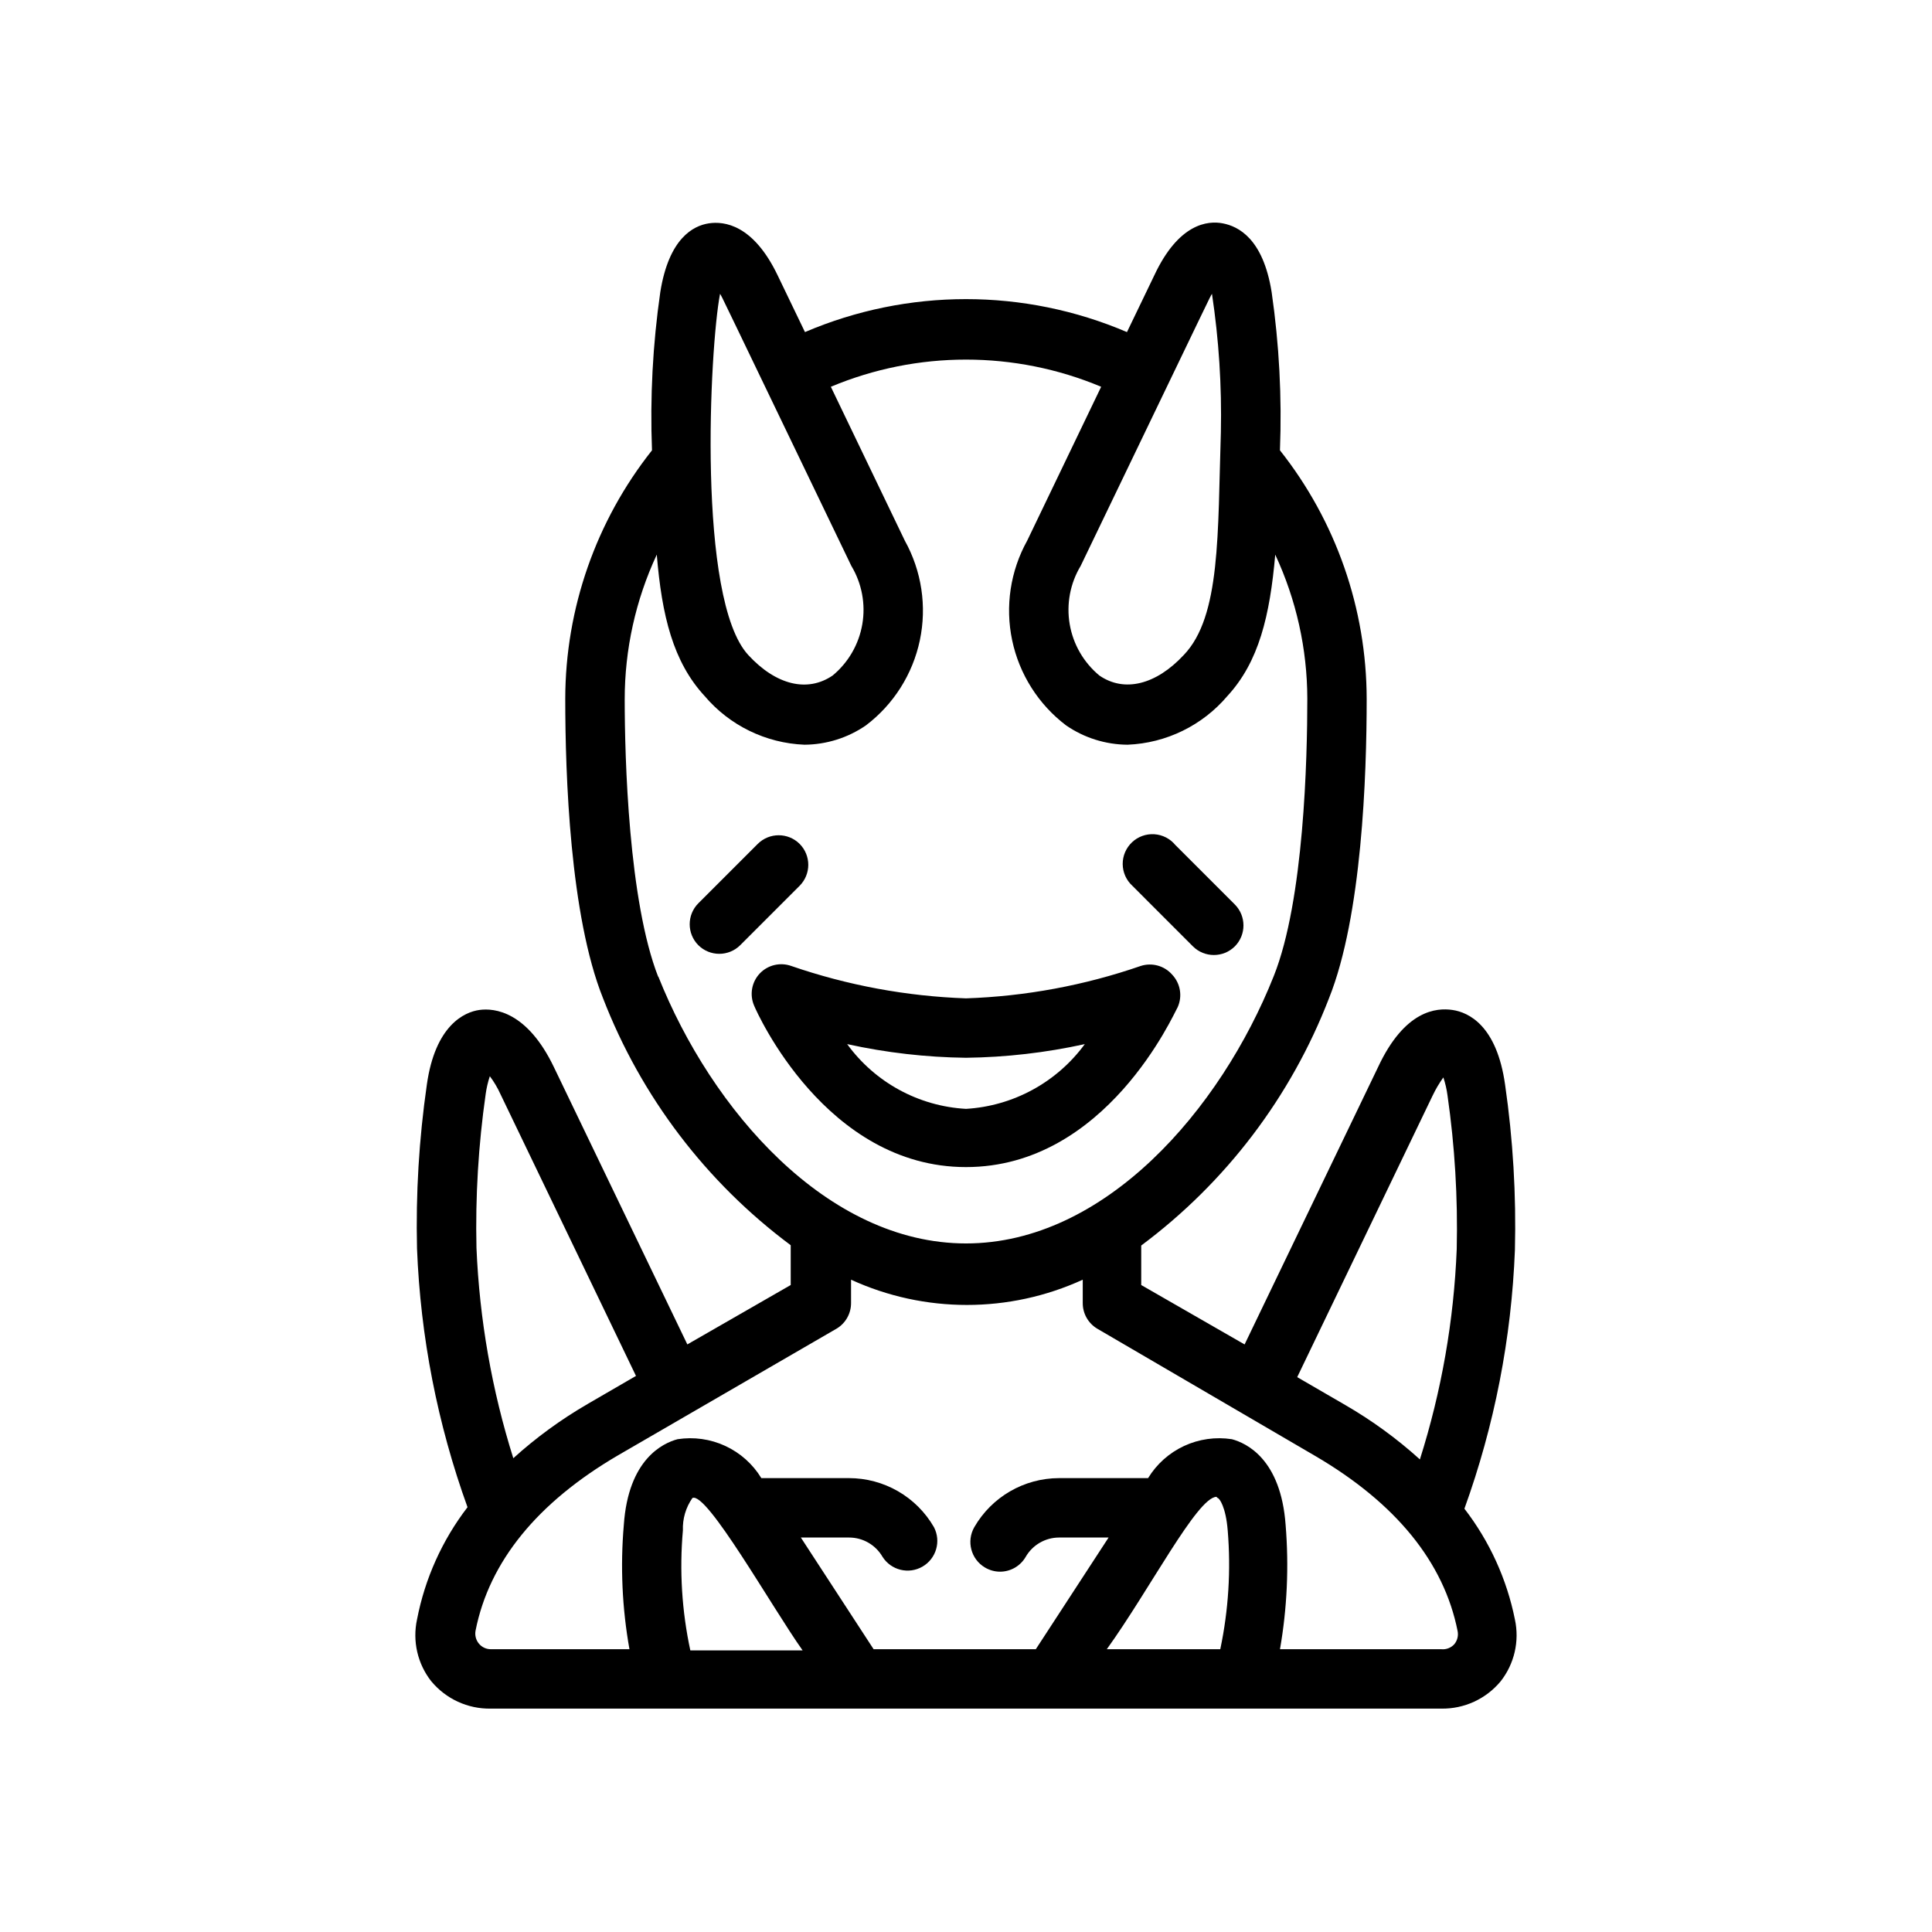
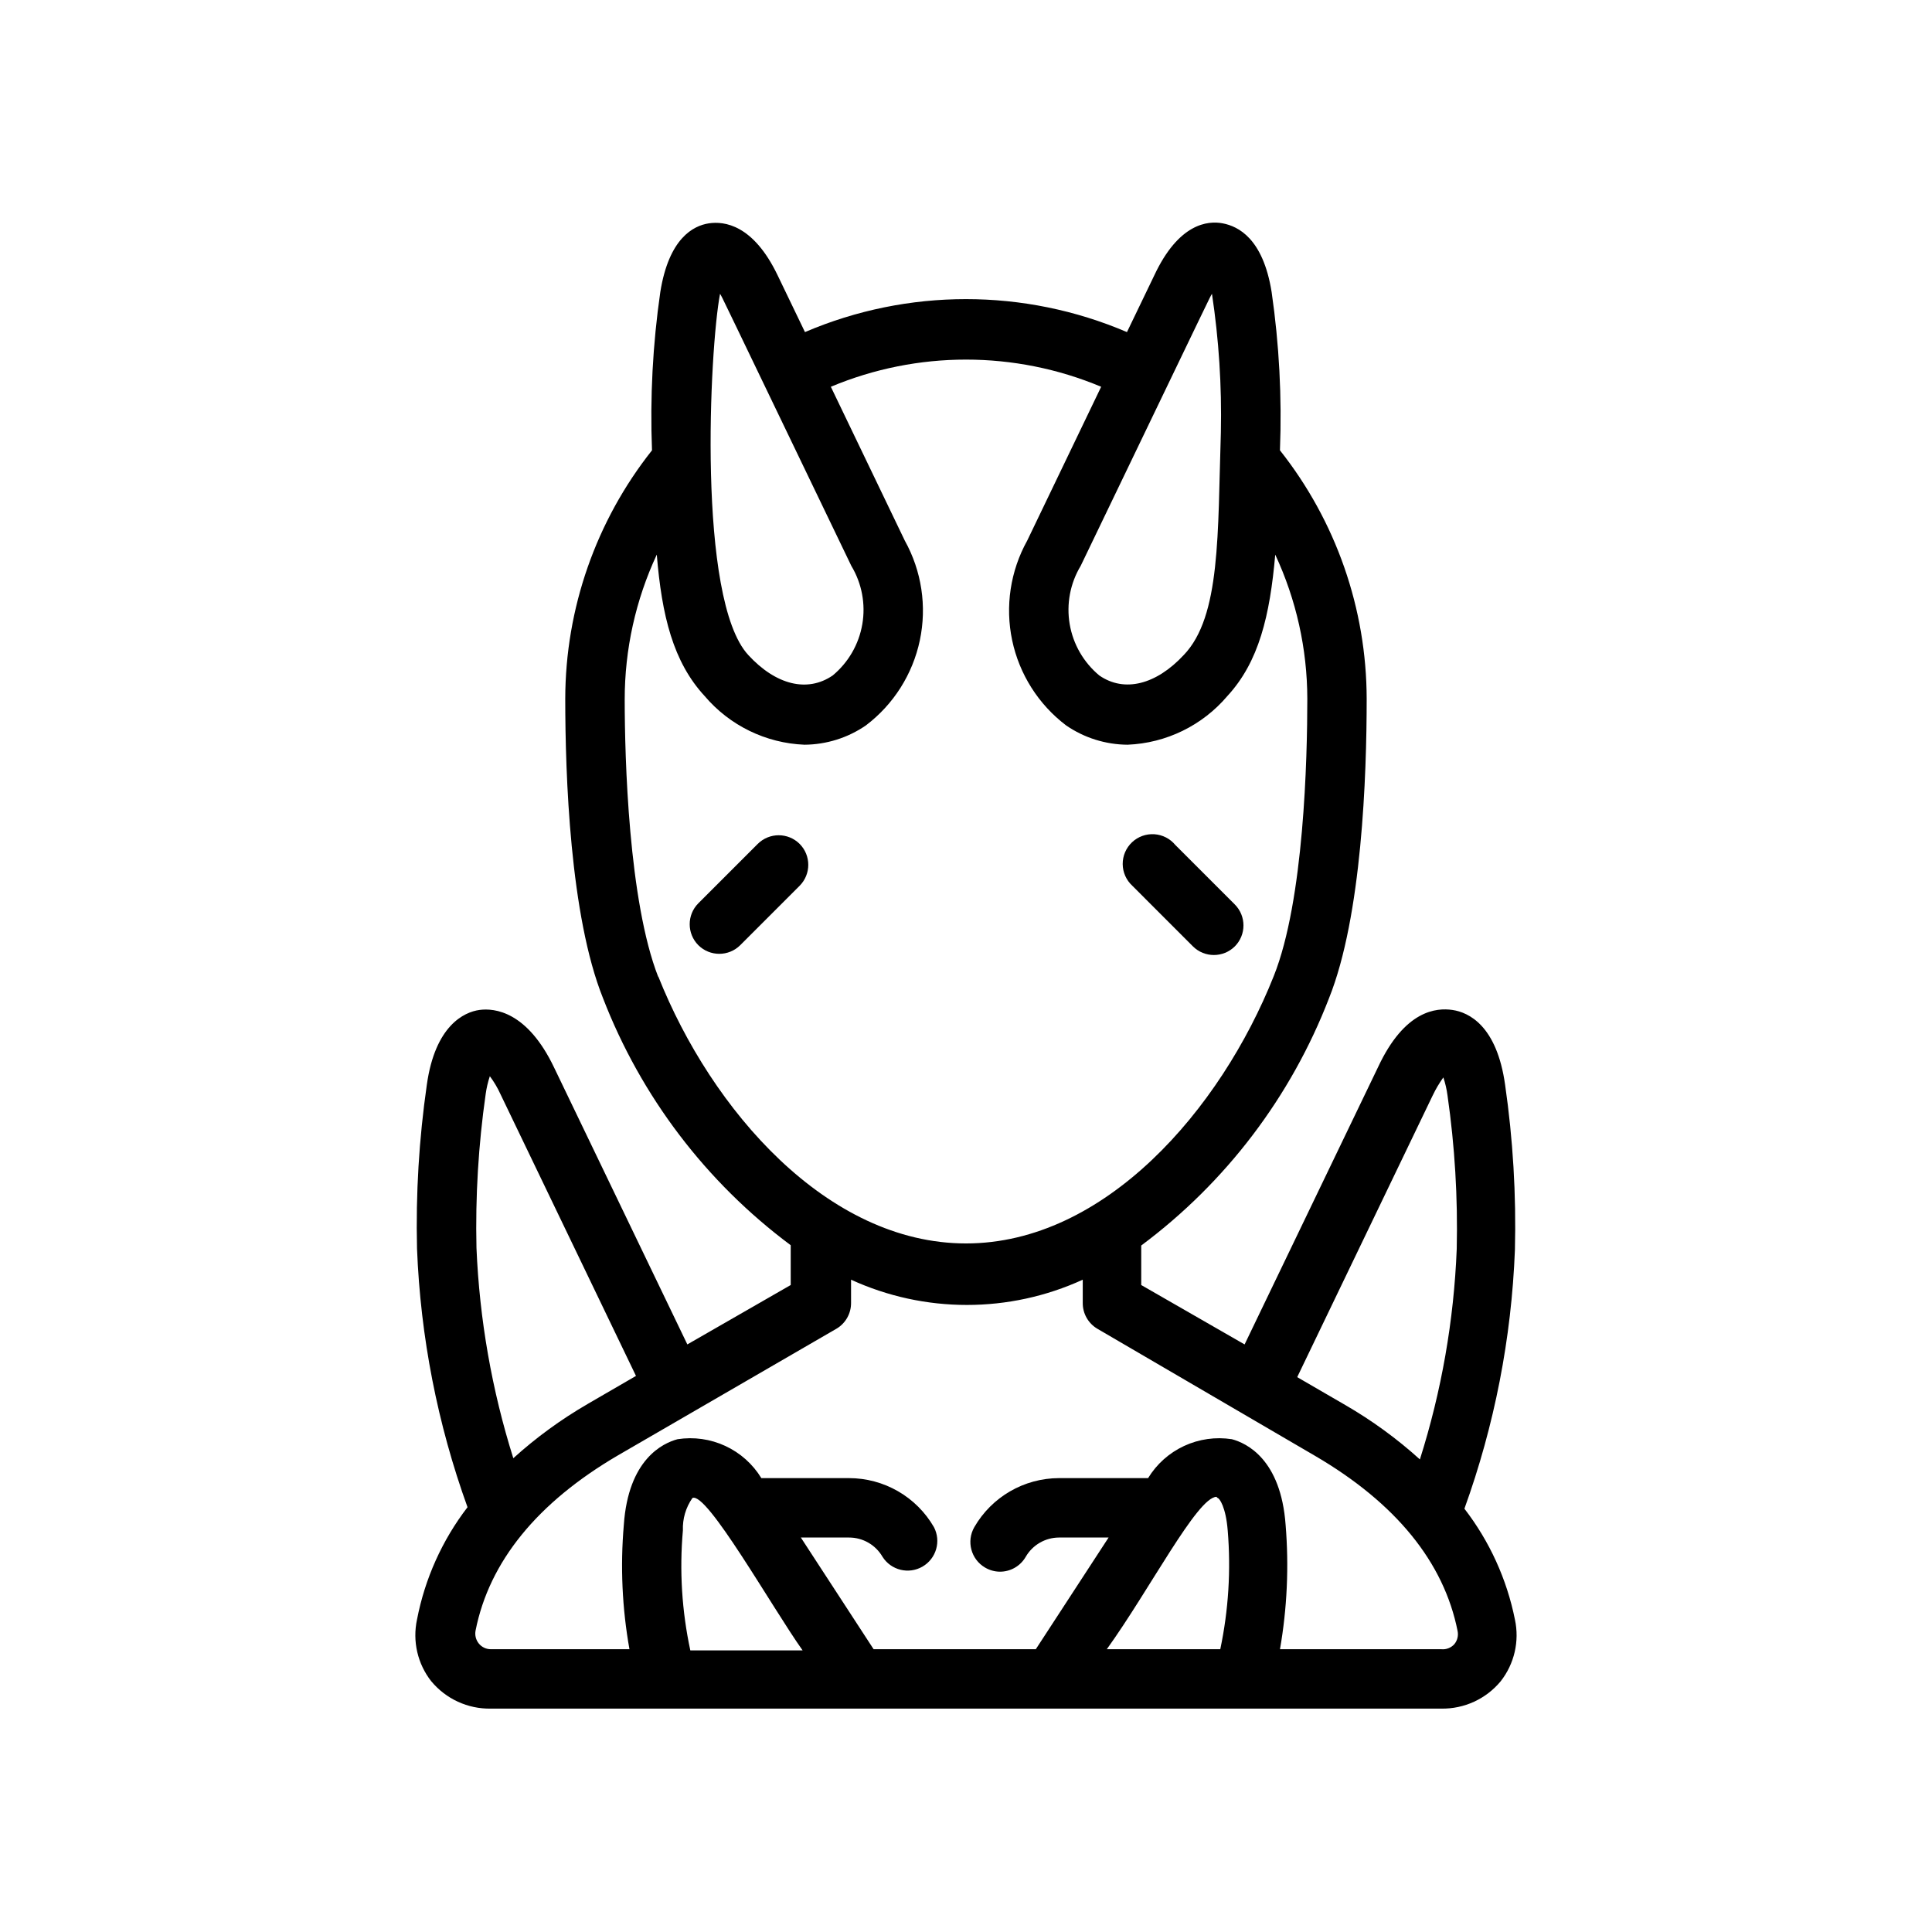
<svg xmlns="http://www.w3.org/2000/svg" fill="#000000" width="800px" height="800px" version="1.1" viewBox="144 144 512 512">
  <g>
    <path d="m258.3 589.56c3.875 4.68 9.668 7.344 15.746 7.242h251.9c6.078 0.102 11.871-2.562 15.746-7.242 3.633-4.625 5.019-10.629 3.777-16.375-2.141-10.688-6.723-20.734-13.383-29.363 7.961-22.031 12.473-45.156 13.383-68.566 0.363-14.637-0.504-29.277-2.598-43.766-2.203-15.742-9.684-19.207-13.934-19.836s-12.676 0-19.758 15.191l-35.344 73.445-27.395-15.742v-10.473c22.426-16.703 39.672-39.41 49.75-65.496 8.738-21.805 9.996-59.039 9.996-79.352v0.004c-0.039-23.922-8.137-47.137-22.984-65.891 0.543-14.023-0.195-28.066-2.207-41.957-2.281-14.25-8.895-17.398-12.91-18.184-4.016-0.789-11.73 0-18.184 13.777l-7.242 15.035v-0.004c-27.25-11.648-58.082-11.648-85.332 0l-7.242-15.035c-6.453-13.461-14.168-14.406-18.262-13.777-4.094 0.633-10.551 3.938-12.832 18.188-2.008 13.891-2.746 27.934-2.203 41.957-14.844 18.73-22.941 41.914-22.988 65.809 0 20.309 1.258 57.543 9.996 79.352 10.078 26.086 27.324 48.789 49.754 65.496v10.547l-27.395 15.742-35.344-73.445c-7.086-14.801-15.742-15.742-19.758-15.191-4.019 0.551-11.734 4.094-13.938 19.84-2.07 14.359-2.938 28.867-2.598 43.375 0.91 23.406 5.422 46.531 13.383 68.562-6.715 8.742-11.297 18.934-13.383 29.758-1.238 5.746 0.145 11.75 3.777 16.375zm66.676-39.992c-0.117-3.059 0.766-6.07 2.519-8.578 3.777-1.812 21.098 28.969 29.207 40.383h-29.758c-2.25-10.441-2.91-21.164-1.969-31.805zm141.7-8.582c0.473 0 2.203 2.441 2.676 8.582h0.004c0.875 10.535 0.211 21.145-1.969 31.488h-30.07c11.336-15.742 23.93-40.227 29.047-40.383zm56.992-106.66h0.004c0.797-1.684 1.746-3.289 2.832-4.801 0.52 1.562 0.891 3.168 1.105 4.801 1.934 13.477 2.75 27.09 2.438 40.699-0.754 18.93-4.035 37.672-9.762 55.734-6.059-5.484-12.684-10.312-19.758-14.406l-12.754-7.398zm-58.484-212.46c1.828 12.137 2.621 24.41 2.359 36.684-0.867 26.844 0 48.805-9.84 59.039-7.32 7.871-15.742 9.996-22.355 5.434-4.164-3.449-6.957-8.277-7.867-13.605-0.91-5.332 0.121-10.809 2.906-15.445 36.766-76.355 33.93-70.609 34.797-72.105zm-130.36 0c0.867 1.496-1.969-4.25 34.793 72.109v-0.004c2.785 4.637 3.816 10.113 2.906 15.445-0.91 5.328-3.699 10.156-7.867 13.605-6.691 4.566-15.035 2.519-22.355-5.434-13.617-14.719-10.234-81.395-7.481-95.723zm-16.375 181.05c-7.871-20.074-8.895-58.094-8.895-73.523-0.008-13.273 2.894-26.387 8.5-38.414 1.34 16.215 4.328 28.418 12.676 37.473v-0.004c6.621 7.816 16.215 12.496 26.449 12.91 5.82-0.035 11.496-1.816 16.293-5.117 7.328-5.551 12.402-13.562 14.297-22.555 1.895-8.996 0.48-18.371-3.984-26.41l-19.602-40.777c22.914-9.602 48.723-9.602 71.637 0l-19.602 40.777c-4.465 8.039-5.879 17.414-3.984 26.41 1.895 8.992 6.973 17.004 14.297 22.555 4.797 3.301 10.473 5.082 16.297 5.117 10.234-0.414 19.824-5.094 26.449-12.91 8.344-9.055 11.258-21.254 12.676-37.473l-0.004 0.004c5.574 11.957 8.477 24.984 8.504 38.176 0 15.742-0.867 53.449-8.895 73.523-14.09 35.426-44.793 70.848-81.555 70.848-36.766 0.004-67.465-35.34-81.555-70.766zm47.23 93.203v0.004c2.414-1.434 3.887-4.043 3.859-6.852v-6.141 0.004c19.492 8.922 41.906 8.922 61.402 0v6.141-0.004c-0.031 2.809 1.441 5.418 3.856 6.852l57.703 33.691c21.41 12.516 34.164 28.184 37.785 46.445 0.246 1.227-0.074 2.496-0.867 3.465-0.875 0.973-2.16 1.469-3.465 1.336h-42.742c1.891-10.859 2.394-21.918 1.496-32.906-1.258-17.477-10.391-21.727-14.25-22.75-4.305-0.664-8.711-0.043-12.664 1.793-3.949 1.836-7.269 4.801-9.535 8.52h-23.617c-9.258 0.023-17.805 4.973-22.434 12.988-2.148 3.742-0.887 8.52 2.832 10.707 1.195 0.707 2.551 1.09 3.938 1.102 2.824 0.012 5.438-1.488 6.848-3.934 1.82-3.152 5.18-5.102 8.816-5.117h13.148l-19.289 29.598h-42.98l-19.285-29.598h12.754c3.668-0.012 7.059 1.941 8.895 5.117 2.262 3.559 6.93 4.703 10.582 2.59 3.652-2.109 4.992-6.727 3.035-10.465-2.281-3.949-5.562-7.231-9.516-9.512-3.953-2.277-8.434-3.477-12.996-3.477h-23.223c-2.269-3.719-5.586-6.684-9.539-8.52-3.949-1.836-8.355-2.457-12.66-1.793-3.856 1.023-13.066 5.273-14.25 22.75-0.945 10.988-0.441 22.051 1.496 32.906h-36.762c-1.223-0.004-2.375-0.551-3.148-1.496-0.793-0.965-1.113-2.238-0.867-3.465 3.621-18.262 16.375-33.93 37.785-46.445zm-92.969-62.188c0.223-1.605 0.59-3.184 1.102-4.723 1.117 1.492 2.07 3.102 2.836 4.801l35.895 74.625-12.754 7.398 0.004 0.004c-7.078 4.094-13.699 8.922-19.762 14.406-5.688-18.066-8.969-36.809-9.762-55.734-0.309-13.637 0.508-27.273 2.441-40.777z" />
    <path d="m355.91 367.64c-3.07-3.051-8.027-3.051-11.098 0l-15.742 15.742h-0.004c-3.051 3.07-3.051 8.031 0 11.102 3.07 3.051 8.031 3.051 11.102 0l15.742-15.742v-0.004c3.055-3.07 3.055-8.027 0-11.098z" />
    <path d="m460.14 394.8c3.07 3.051 8.031 3.051 11.102 0 3.051-3.07 3.051-8.031 0-11.102l-15.742-15.742h-0.004c-1.383-1.695-3.406-2.734-5.59-2.875-2.18-0.141-4.324 0.633-5.91 2.133-1.59 1.5-2.484 3.598-2.469 5.781 0.02 2.188 0.941 4.266 2.555 5.742z" />
-     <path d="m456.12 410.86c1.273-2.902 0.684-6.281-1.496-8.582-2.074-2.359-5.356-3.254-8.344-2.281-14.914 5.152-30.516 8.047-46.285 8.578-15.77-0.551-31.371-3.445-46.289-8.578-2.926-1.051-6.195-0.281-8.344 1.965-2.18 2.301-2.769 5.68-1.496 8.582 0.707 1.73 18.973 42.746 56.129 42.746s55.102-40.699 56.125-42.43zm-87.613 9.84c10.344 2.277 20.895 3.492 31.488 3.621 10.59-0.129 21.141-1.344 31.488-3.621-7.418 10.125-18.961 16.418-31.488 17.16-12.543-0.699-24.105-7-31.488-17.16z" />
  </g>
</svg>